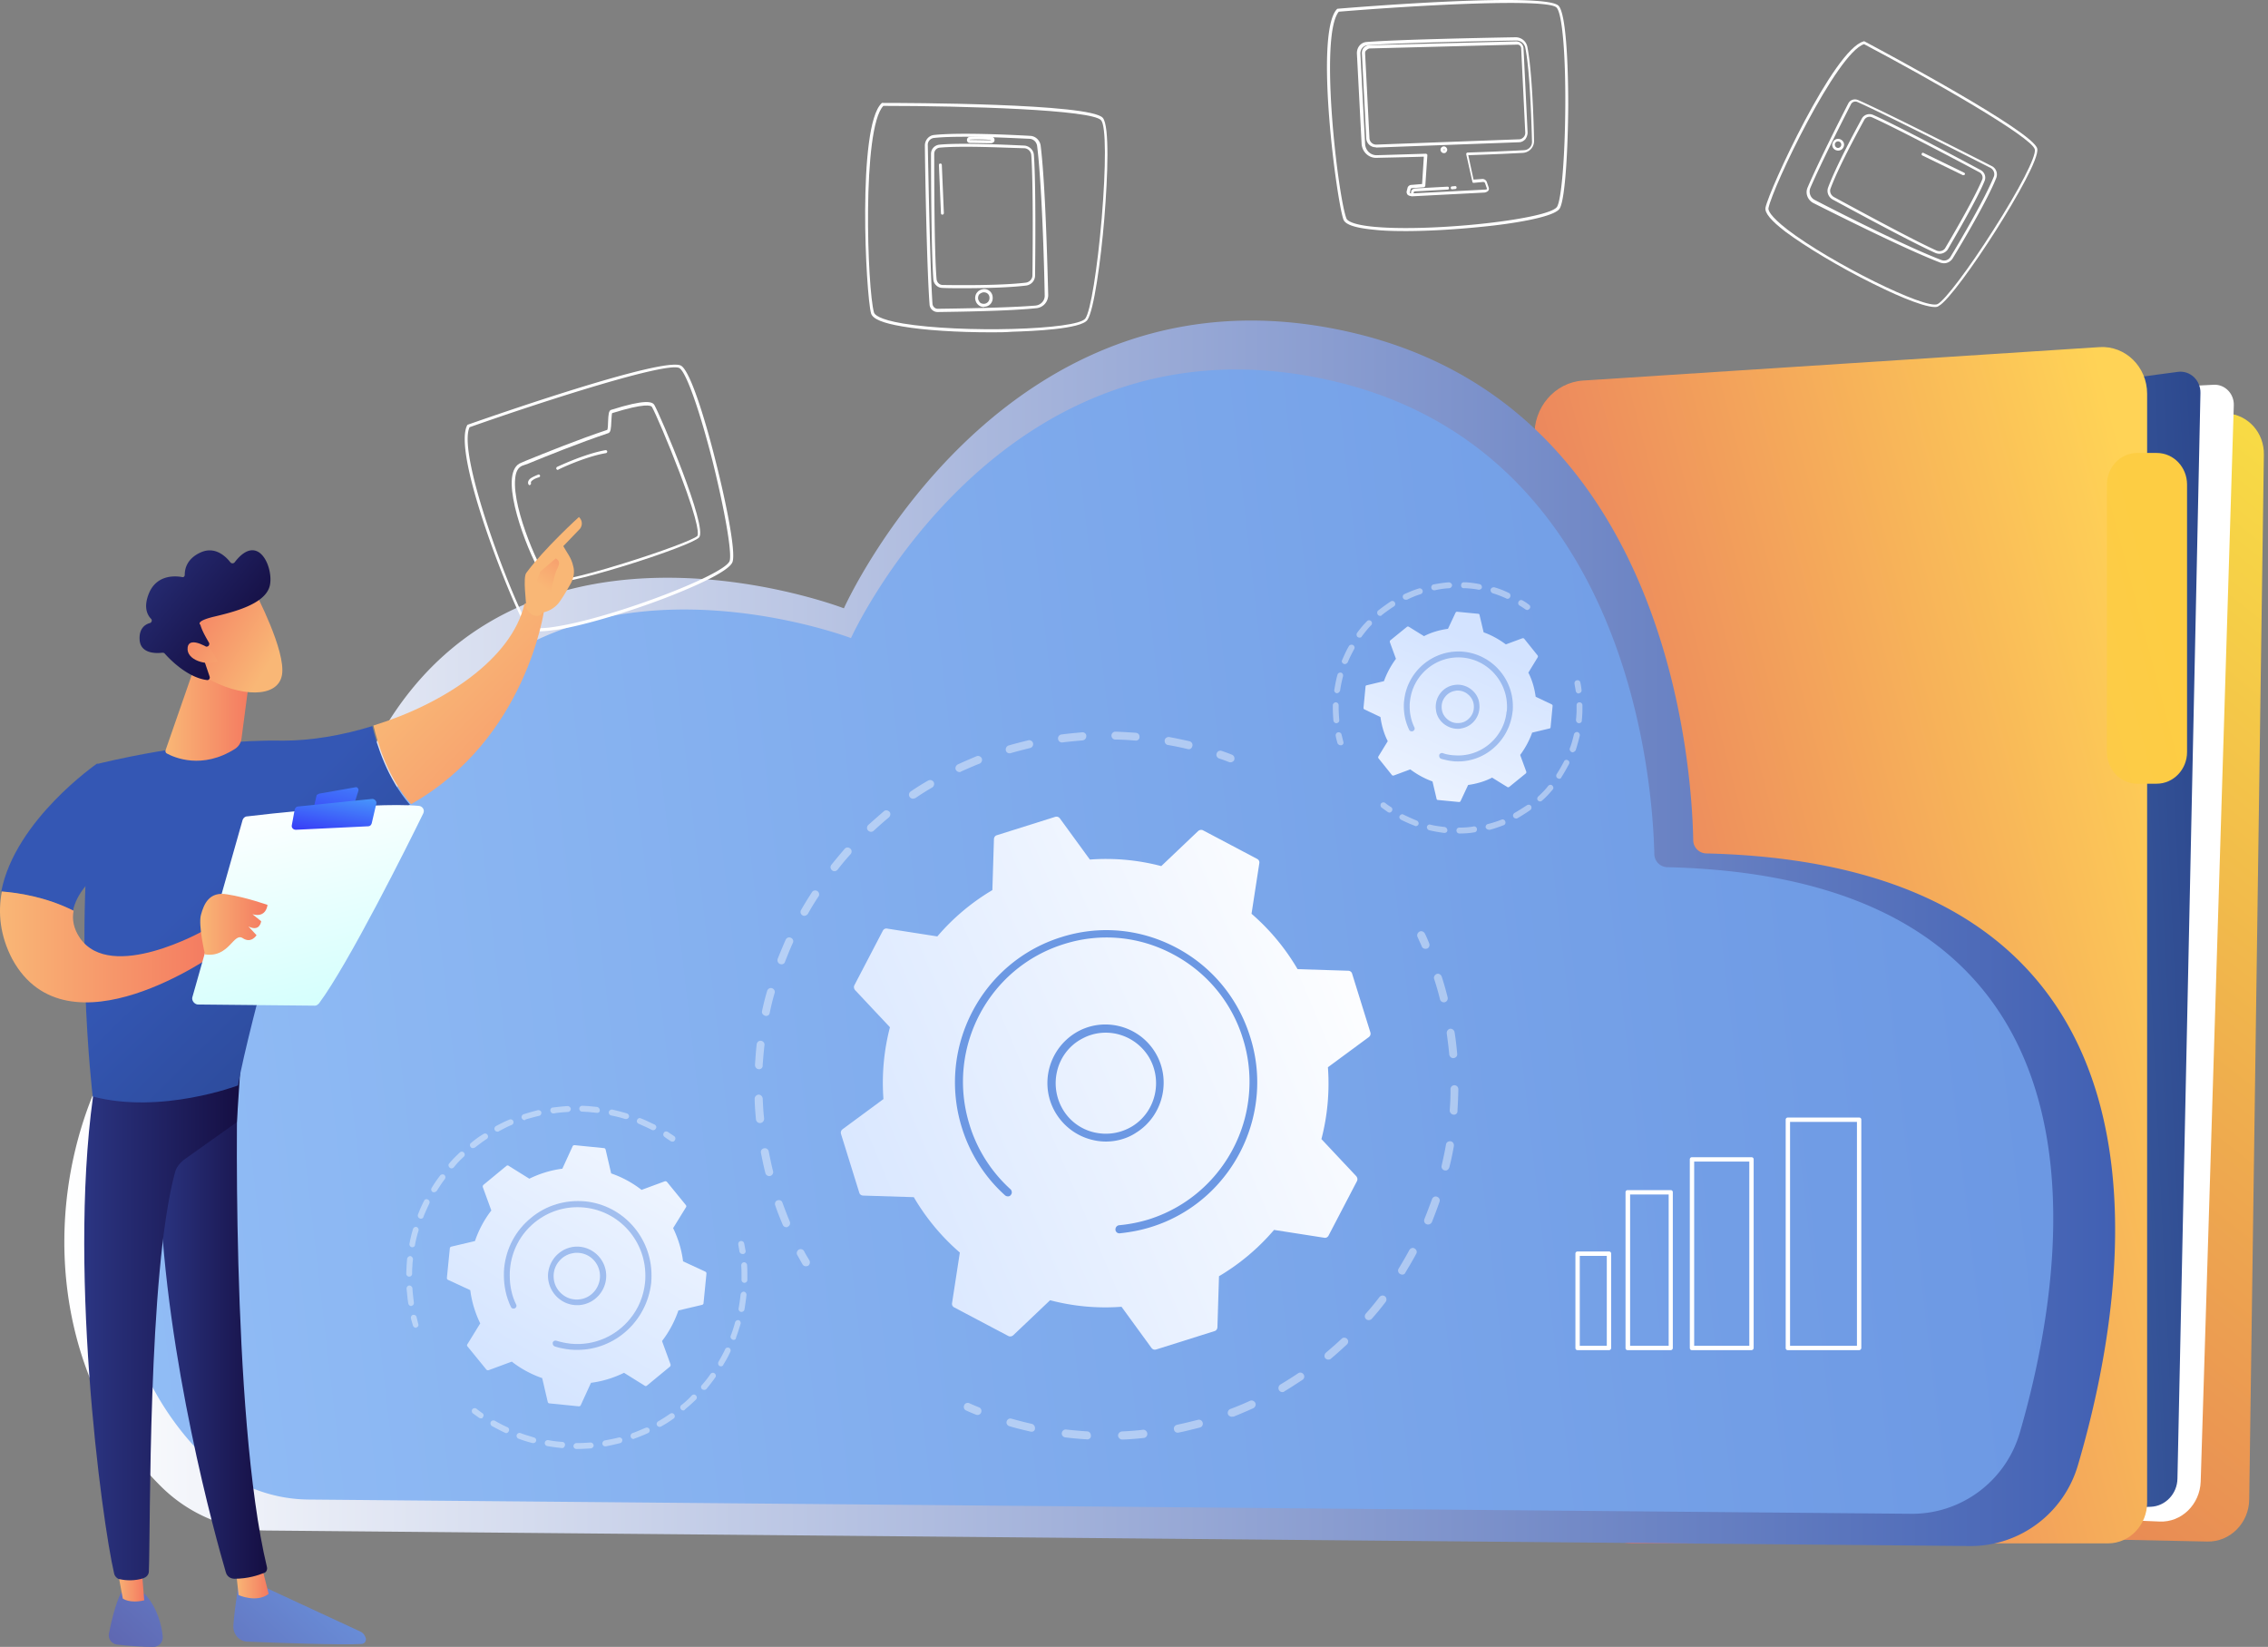
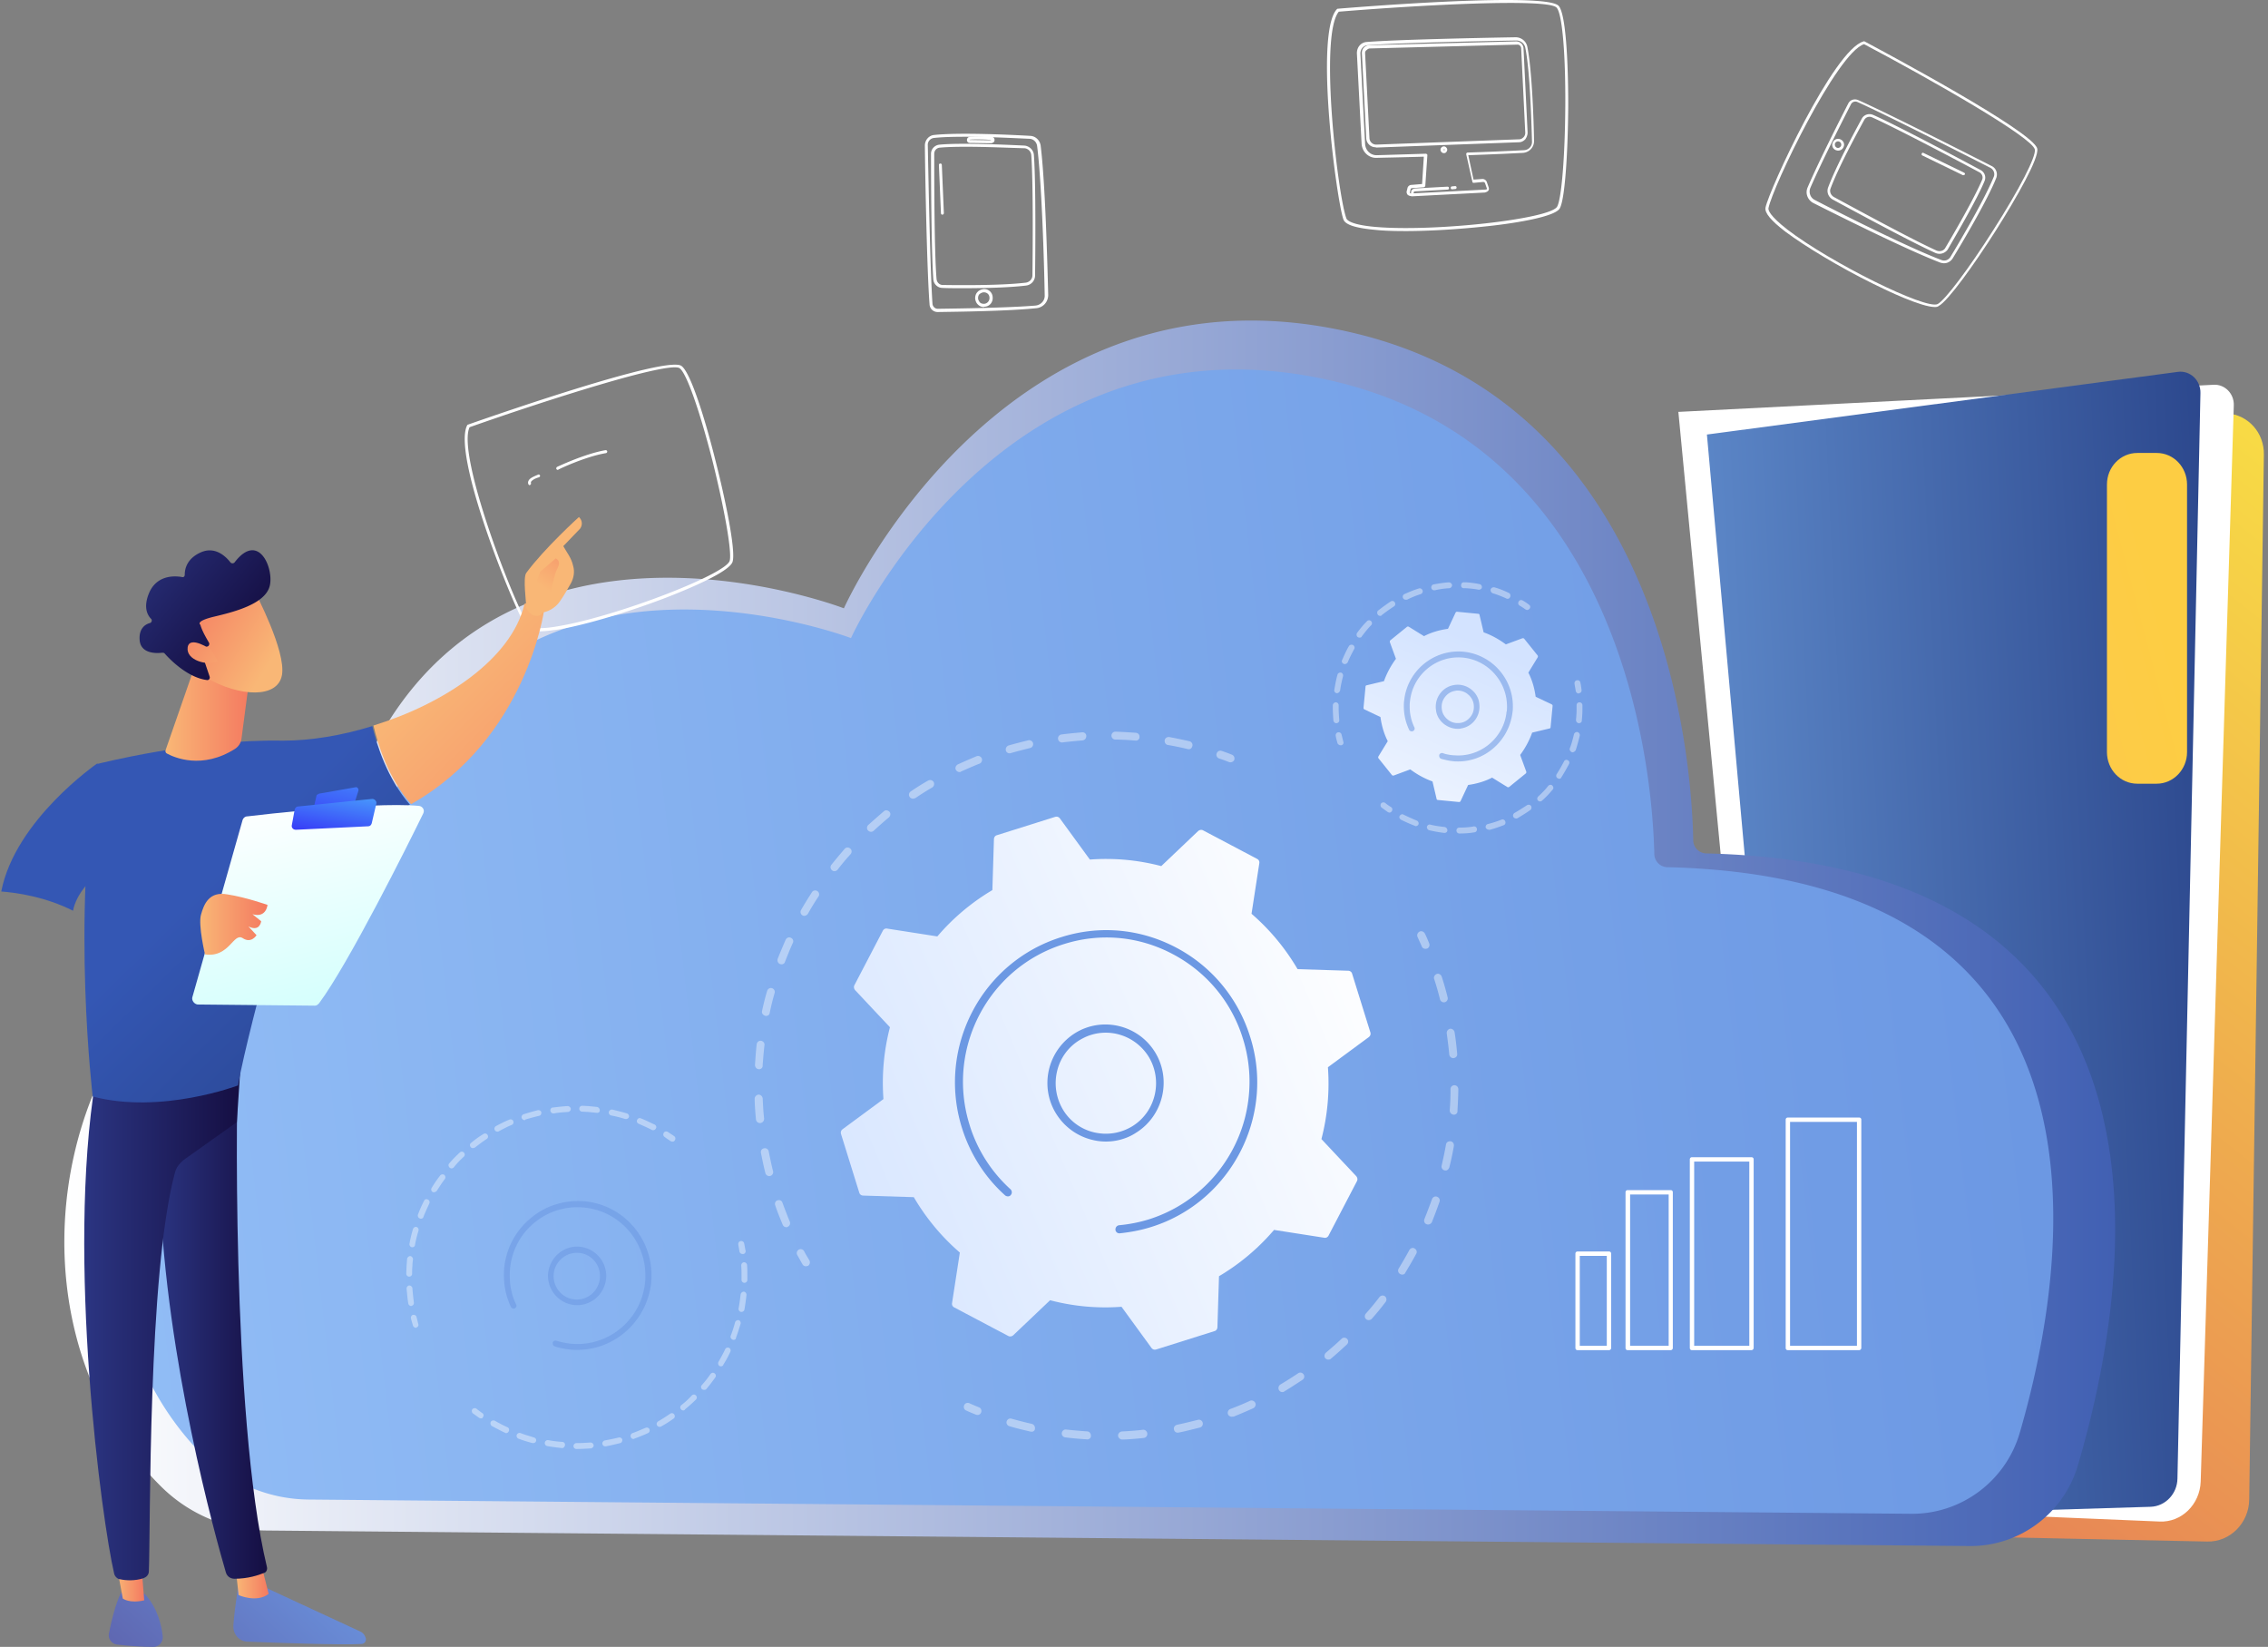
<svg xmlns="http://www.w3.org/2000/svg" width="551" height="400" fill="none">
  <rect width="100%" height="100%" fill="#808080" stroke="none" />
  <path fill="url(#a)" d="m530.843 99.783 10.252.64c5.096.319 9.025 4.732 8.902 10.041l-3.56 253.716c-.062 5.756-4.666 10.361-10.192 10.233l-70.479-1.471 65.077-273.159Z" />
  <path fill="url(#b)" d="m407.75 100.039 130.091-6.588c2.702-.127 4.912 2.175 4.851 4.925l-8.043 261.455c-.184 5.564-4.666 9.977-10.007 9.721l-91.476-3.837-25.416-265.676Z" />
  <path fill="url(#c)" d="m414.687 105.539 114.437-15.222c2.947-.383 5.525 2.047 5.464 5.117l-5.587 263.693c-.061 3.71-2.947 6.716-6.508 6.844l-84.17 2.558-23.636-262.99Z" />
-   <path fill="url(#d)" d="m384.604 92.428 125.488-8.122c6.262-.384 11.542 4.797 11.542 11.32v269.322c0 5.436-4.236 9.913-9.516 9.913H396.453c-5.464 0-9.945-4.477-10.252-10.105l-13.384-258.577c-.368-7.163 4.911-13.303 11.787-13.75Z" />
  <path fill="url(#e)" d="M523.967 190.346h-4.727c-4.114 0-7.367-3.454-7.367-7.675v-64.98c0-4.285 3.315-7.675 7.367-7.675h4.727c4.113 0 7.367 3.454 7.367 7.675v64.98c0 4.221-3.315 7.675-7.367 7.675Z" />
  <path fill="url(#f)" d="M414.495 207.281a3.238 3.238 0 0 1-3.132-3.15c-.307-17.6-5.771-104.923-82.266-123.203-85.091-20.317-124.076 66.82-124.076 66.82s-105.35-40.635-125.549 68.24C13.414 231.921-3.777 318.688 39.2 361.114c6.814 6.731 15.962 10.56 25.54 10.622l413.727 3.767c12.156.123 22.9-7.905 26.338-19.577 12.954-43.908 29.898-145.805-90.309-148.645Z" />
  <path fill="url(#g)" d="M405.04 210.623a3.236 3.236 0 0 1-3.131-3.149c-.369-16.859-5.771-97.883-77.785-114.865-80.487-18.96-117.384 62.373-117.384 62.373s-99.518-37.98-118.673 63.731C26.244 233.411 9.73 313.076 48.9 353.094a36.9 36.9 0 0 0 25.969 11.116l389.416 3.458c12.156.124 22.961-7.905 26.399-19.638 12.156-41.747 26.583-134.751-85.643-137.407Z" />
  <g fill="#fff" opacity=".64">
    <path d="M195.997 307.529a.938.938 0 0 1-1.038-.47c-.449-.75-.835-1.515-1.283-2.265a.96.96 0 0 1 .406-1.293.95.95 0 0 1 1.286.408c.386.765.819 1.452 1.267 2.201.247.469.122 1.03-.328 1.341l-.31.078ZM191.285 298.036a.961.961 0 0 1-1.131-.579c-.648-1.562-1.296-3.123-1.82-4.715-.185-.484.064-1.076.56-1.2.481-.186 1.07.065 1.193.564.571 1.514 1.157 3.091 1.79 4.59.185.483-.002 1.06-.483 1.246-.047.078-.109.094-.109.094Zm-4.178-12.409a.983.983 0 0 1-1.162-.704l-.108-.437c-.369-1.498-.676-3.012-.968-4.463a.916.916 0 0 1 .778-1.122c.496-.123 1.054.268 1.115.782.291 1.452.599 2.965.953 4.401l.107.437c.108.437-.219.982-.715 1.106Zm-2.255-12.889-.124.031c-.512.062-1.007-.345-1.068-.86-.152-1.684-.304-3.369-.316-5.023.001-.53.42-.966.932-1.028.527.001.961.423 1.022.938.074 1.638.148 3.276.347 4.883-.001.531-.296.936-.793 1.059Zm-.254-13.056c-.062.016-.186.047-.264 0-.527-.001-.914-.501-.913-1.032.112-1.684.224-3.368.413-5.006.063-.546.56-.935 1.041-.856.542.064.929.564.851 1.047-.189 1.637-.317 3.259-.444 4.881.061.515-.25.858-.684.966Zm1.746-12.959c-.124.031-.248.062-.465-.016-.496-.142-.883-.641-.742-1.14a59.252 59.252 0 0 1 1.234-4.88c.141-.499.653-.826 1.149-.684.496.141.821.656.68 1.155a57.317 57.317 0 0 0-1.188 4.802c-.031.406-.295.67-.668.763Zm3.761-12.533a1.03 1.03 0 0 1-.604-.048c-.512-.204-.712-.751-.572-1.249a166.684 166.684 0 0 1 1.948-4.661c.218-.451.807-.731 1.272-.449a.891.891 0 0 1 .447 1.28c-.685 1.496-1.293 3.039-1.9 4.582-.063.28-.342.483-.591.545Zm5.528-11.782a.816.816 0 0 1-.682-.095.935.935 0 0 1-.323-1.311c.824-1.465 1.726-2.882 2.629-4.3.28-.467.916-.56 1.318-.263.465.282.557.922.261 1.327a60.107 60.107 0 0 0-2.582 4.222c-.155.171-.373.358-.621.42Zm7.34-10.842a.91.91 0 0 1-.837-.189c-.418-.36-.495-.937-.137-1.357a158.762 158.762 0 0 1 3.202-3.847c.357-.42.946-.435 1.364-.075.418.359.433.952.075 1.372a57.339 57.339 0 0 0-3.155 3.769c-.155.171-.326.28-.512.327Zm8.842-9.56c-.311.077-.667-.033-.93-.299-.356-.375-.308-.983.064-1.341a300.376 300.376 0 0 1 3.79-3.331c.373-.358.993-.247 1.349.128s.246.999-.126 1.357a92.22 92.22 0 0 0-3.682 3.237.859.859 0 0 1-.465.249Zm77.2-20.05a1.167 1.167 0 0 1-.465-.017 68.707 68.707 0 0 0-4.79-.992c-.543-.063-.867-.579-.804-1.124.063-.546.575-.873 1.118-.809 1.658.315 3.255.645 4.929 1.023.496.141.821.657.68 1.156-.094.421-.358.685-.668.763Zm-66.997 12.005a.96.96 0 0 1-1.023-.408c-.309-.452-.184-1.014.267-1.325a58.375 58.375 0 0 1 4.222-2.643 1.009 1.009 0 0 1 1.333.33 1.022 1.022 0 0 1-.328 1.341 65.898 65.898 0 0 0-4.161 2.628c-.077-.047-.186.046-.31.077Zm54.161-14.105c-.124.031-.186.047-.325.015-1.613-.128-3.287-.24-4.869-.243a.956.956 0 0 1-.96-.954.956.956 0 0 1 .948-.965c1.659.05 3.334.163 5.008.275.543.063.914.501.851 1.047.03.39-.28.732-.653.825Zm-42.844 7.638c-.435.108-.884-.111-1.116-.517-.247-.468.002-1.061.468-1.309 1.537-.715 3.089-1.367 4.578-2.003.482-.187 1.07.064 1.255.548.186.484-.064 1.076-.545 1.262-1.505.575-3.042 1.289-4.531 1.926.015.062-.047.078-.109.093Zm29.85-7.71-.186.047c-1.613.137-3.288.29-4.886.489-.512.062-.992-.283-1.068-.86a.96.96 0 0 1 .855-1.074c1.659-.216 3.334-.368 5.009-.521.512-.061 1.008.345 1.007.875-.001.531-.297.936-.731 1.044Zm-17.669 3.148c-.496.124-1.023-.143-1.146-.642a1.041 1.041 0 0 1 .623-1.215c1.598-.465 3.211-.868 4.825-1.27.496-.124 1.038.205 1.162.704a.99.99 0 0 1-.701 1.169c-1.613.402-3.164.789-4.763 1.254ZM299.15 185.126a1.018 1.018 0 0 1-.605-.048 39.62 39.62 0 0 0-2.386-.862c-.511-.204-.774-.735-.571-1.249.202-.515.73-.779 1.241-.575.791.267 1.658.58 2.464.909.511.204.712.751.571 1.249-.124.297-.404.499-.714.576Z" opacity=".64" />
  </g>
  <g fill="#fff" opacity=".64">
    <path d="M346.545 230.422c-.434.109-.945-.095-1.115-.517-.324-.78-.71-1.545-1.035-2.326-.247-.468.002-1.06.468-1.309.466-.249 1.055.002 1.302.47.386.766.71 1.546 1.05 2.389.185.484-.002 1.061-.483 1.247l-.187.046ZM289.504 347.221c-1.055.263-2.11.526-3.18.727a.91.91 0 0 1-1.115-.782c-.123-.499.219-.982.777-1.121 1.691-.356 3.367-.774 5.042-1.192a.942.942 0 0 1 1.162.704c.123.5-.142 1.03-.7 1.169l-1.986.495Zm9.961-3.147c-.434.108-.961-.158-1.131-.579-.185-.484.064-1.076.546-1.263a70.152 70.152 0 0 0 4.779-1.987c.466-.249 1.055.002 1.302.471.247.468-.002 1.06-.468 1.309-1.598.73-3.212 1.398-4.826 2.065-.078-.047-.14-.031-.202-.016Zm-21.455 5.153-.125.031c-1.737.168-3.536.352-5.242.379-.527-.001-.96-.423-1.021-.937.001-.531.42-.967.932-1.028 1.691-.09 3.443-.196 5.103-.411.511-.062 1.007.345 1.068.86.076.577-.281.997-.715 1.106Zm33.748-11.134a.94.94 0 0 1-1.038-.47 1.023 1.023 0 0 1 .328-1.341 107.54 107.54 0 0 0 4.332-2.737c.45-.311 1.008-.185 1.318.268.309.453.184 1.014-.267 1.325-1.475.964-2.95 1.929-4.44 2.83-.047.078-.109.094-.233.125Zm-47.426 11.497c-.062.016-.186.046-.264 0a76.39 76.39 0 0 1-5.256-.479c-.542-.063-.929-.563-.851-1.046.064-.546.561-.935 1.041-.856 1.69.175 3.442.334 5.116.446.528.001.914.501.913 1.032.046.452-.265.795-.699.903Zm58.653-19.4a1.017 1.017 0 0 1-.992-.282c-.356-.375-.246-.999.126-1.357 1.305-1.121 2.61-2.241 3.837-3.409.373-.358.978-.31 1.334.065.356.375.308.984-.065 1.342-1.289 1.183-2.579 2.366-3.945 3.502-.047.078-.171.109-.295.139Zm-72.156 17.533a1.185 1.185 0 0 1-.465-.016c-1.674-.378-3.426-.802-5.13-1.305-.496-.141-.821-.657-.68-1.156.14-.498.652-.825 1.148-.684 1.628.456 3.317.896 4.991 1.274.496.141.821.656.742 1.14.03.39-.296.67-.606.747Zm81.912-27.122a.91.91 0 0 1-.837-.189c-.418-.36-.432-.952-.075-1.373a63.534 63.534 0 0 0 3.296-4.002c.357-.421.931-.497 1.334-.2.402.297.494.937.199 1.342a66.138 66.138 0 0 1-3.342 4.08c-.202.249-.388.295-.575.342Zm8.147-11.044c-.248.062-.527-.001-.759-.141a.936.936 0 0 1-.324-1.311c.887-1.48 1.774-2.961 2.583-4.488.28-.467.823-.669 1.288-.387.465.282.665.828.385 1.295-.809 1.527-1.742 3.085-2.629 4.566-.125.296-.296.405-.544.466Zm6.288-12.17a1.014 1.014 0 0 1-.604-.048c-.512-.203-.712-.75-.51-1.264a166.41 166.41 0 0 0 1.839-4.832c.203-.514.731-.778 1.242-.575.511.204.774.735.571 1.249a106.196 106.196 0 0 1-1.87 4.973 1.18 1.18 0 0 1-.668.497Zm4.212-13.11a1.186 1.186 0 0 1-.465-.016c-.496-.142-.82-.657-.68-1.156.375-1.684.751-3.368 1.049-5.098.063-.546.575-.873 1.118-.809.542.063.867.579.804 1.124a65.568 65.568 0 0 1-1.095 5.177c-.156.436-.42.701-.731.778Zm2.058-13.566a.578.578 0 0 1-.326.015 1.017 1.017 0 0 1-.913-1.032c.112-1.684.208-3.431.181-5.147a.955.955 0 0 1 .947-.965.956.956 0 0 1 .96.953c-.019 1.794-.115 3.541-.212 5.288.046.452-.265.795-.637.888Zm-.16-13.743-.124.031c-.512.062-1.007-.345-1.068-.86-.152-1.685-.382-3.416-.611-5.148a1.04 1.04 0 0 1 .778-1.122c.512-.061.992.283 1.115.782.291 1.717.474 3.526.641 5.274.061.515-.235.92-.731 1.043Zm-2.284-13.543a.984.984 0 0 1-1.162-.705 68.216 68.216 0 0 0-1.417-4.947c-.185-.484.141-1.029.622-1.216.481-.186 1.024.143 1.209.627a73.171 73.171 0 0 1 1.448 5.072c.123.499-.204 1.045-.7 1.169ZM237.703 343.642c-.186.046-.388.03-.605-.048-.805-.329-1.611-.658-2.355-1.003-.511-.204-.712-.75-.509-1.264.203-.515.746-.716 1.257-.513.744.345 1.549.674 2.355 1.003.511.204.712.75.509 1.265a.91.91 0 0 1-.652.56Z" opacity=".64" />
  </g>
  <path fill="url(#h)" d="M244.962 324.486c.36.195.822.137 1.184-.158l8.969-8.525a52.666 52.666 0 0 0 17.349 1.587l7.297 10.016c.293.364.688.474 1.125.357l14.164-4.459c.437-.117.69-.505.716-.936l.382-12.396a53.284 53.284 0 0 0 13.375-11.25l12.202 1.904c.453.085.84-.15 1.034-.513l6.906-13.234c.194-.362.137-.827-.156-1.191l-8.475-9.022a53.606 53.606 0 0 0 1.577-17.452l9.957-7.34c.362-.295.472-.691.355-1.131l-4.432-14.248c-.117-.439-.503-.694-.931-.72l-12.323-.384a53.45 53.45 0 0 0-11.184-13.454l1.892-12.274c.085-.456-.149-.845-.51-1.04l-13.155-6.947c-.361-.196-.823-.138-1.184.157l-8.97 8.525a52.693 52.693 0 0 0-17.349-1.587l-7.297-10.015c-.293-.364-.687-.475-1.124-.358l-14.165 4.459c-.437.117-.69.505-.716.936l-.382 12.396a53.3 53.3 0 0 0-13.374 11.25l-12.203-1.903c-.453-.086-.839.15-1.033.512l-6.907 13.234c-.194.363-.136.827.157 1.191l8.474 9.022a53.606 53.606 0 0 0-1.577 17.452l-9.957 7.34c-.362.295-.472.692-.355 1.131l4.433 14.248c.116.44.502.694.93.72l12.323.384a53.433 53.433 0 0 0 11.185 13.454l-1.893 12.274c-.085.456.149.845.51 1.04l13.156 6.948Z" />
  <path fill="#6C98E3" d="M274.114 276.141a13.7 13.7 0 0 1-8.808.697c-3.642-.887-6.768-3.183-8.75-6.388-1.982-3.206-2.577-7.075-1.696-10.738a14.335 14.335 0 0 1 6.351-8.801c6.608-4.089 15.36-1.965 19.424 4.682 4.065 6.647 1.953 15.45-4.655 19.539-.597.395-1.219.732-1.866 1.009Zm-10.235-24.346c-.53.227-1.093.538-1.597.824a12.023 12.023 0 0 0-5.475 7.588 12.528 12.528 0 0 0 1.439 9.309 11.954 11.954 0 0 0 7.543 5.507c3.163.742 6.43.252 9.255-1.447 5.742-3.508 7.523-11.121 4.035-16.897-3.261-5.244-9.73-7.227-15.2-4.884Z" />
  <path fill="#6C98E3" d="M283.175 296.726a36.07 36.07 0 0 1-3.487 1.283c-2.512.797-5.091 1.272-7.686 1.544a.959.959 0 0 1-.938-.576.573.573 0 0 1-.067-.321 1.019 1.019 0 0 1 .867-1.071 35.366 35.366 0 0 0 7.249-1.426c11.829-3.739 20.314-13.244 23.287-24.444 1.567-5.983 1.616-12.435-.233-18.773-.075-.177-.092-.38-.192-.617a33.766 33.766 0 0 0-1.226-3.389c-3.131-7.397-8.666-13.414-15.827-17.198-8.242-4.368-17.643-5.235-26.523-2.41-18.34 5.758-28.587 25.385-22.862 43.833a32.58 32.58 0 0 0 1.201 3.33 34.975 34.975 0 0 0 8.786 12.384c.109.094.159.212.209.33.15.355.099.727-.179 1.055-.311.414-.941.404-1.352.09-4.021-3.59-7.159-8.048-9.263-13.018a36.316 36.316 0 0 1-1.276-3.508c-6.007-19.446 4.821-40.16 24.152-46.203 9.376-2.968 19.289-2.04 27.976 2.557 7.521 3.979 13.349 10.36 16.655 18.171a37.469 37.469 0 0 1 1.301 3.567c5.717 18.102-3.513 37.503-20.572 44.81Z" />
  <g fill="#fff" opacity=".64">
    <path d="M101.046 322.5c-.284 0-.568-.214-.71-.5-.142-.571-.355-1.143-.497-1.786-.071-.357.142-.785.497-.857.355-.071.781.143.852.5l.426 1.714a.635.635 0 0 1-.497.858c.071.071 0 .071-.071.071ZM99.91 317.214c-.355 0-.64-.285-.71-.571-.213-1.214-.284-2.429-.426-3.643 0-.428.284-.714.639-.786.355 0 .71.286.781.643.071 1.143.213 2.357.355 3.5.071.357-.213.786-.568.786 0 .071-.071.071-.071.071Zm-.497-7.142a.714.714 0 0 1-.71-.715c0-.643.07-1.285.07-1.928.072-.572.072-1.143.143-1.715a.832.832 0 0 1 .78-.642c.356.071.64.428.64.785-.071.572-.142 1.072-.142 1.643-.071.643-.071 1.286-.071 1.857a.715.715 0 0 1-.71.715Zm.781-7.143h-.142a.741.741 0 0 1-.568-.857 32.47 32.47 0 0 1 .852-3.572c.142-.357.497-.571.852-.5.355.143.568.5.497.857a30.22 30.22 0 0 0-.852 3.429.638.638 0 0 1-.639.643Zm2.059-6.929c-.071 0-.142 0-.284-.071-.355-.143-.568-.572-.426-.929a28.316 28.316 0 0 1 1.491-3.357c.142-.357.568-.5.923-.286.355.143.497.572.355.929-.497 1.071-.994 2.143-1.42 3.214-.071.357-.355.5-.639.5Zm3.196-6.428c-.143 0-.285 0-.356-.072-.355-.214-.426-.643-.213-1a31.987 31.987 0 0 1 2.06-3c.213-.286.71-.357.994-.143.284.215.355.715.142 1-.71.929-1.349 1.929-1.988 2.929-.213.143-.426.286-.639.286Zm4.26-5.786a.769.769 0 0 1-.497-.214c-.284-.286-.355-.715-.071-1 .781-.929 1.633-1.786 2.556-2.643a.683.683 0 0 1 .994 0 .693.693 0 0 1 0 1c-.852.785-1.704 1.643-2.414 2.571-.213.214-.426.286-.568.286Zm5.184-4.929c-.213 0-.426-.071-.568-.285-.213-.286-.213-.786.142-1 .923-.786 1.917-1.5 2.982-2.143.355-.215.781-.143.994.214.213.357.142.786-.213 1-.994.643-1.917 1.357-2.84 2.071-.213.072-.355.143-.497.143Zm5.965-4a.746.746 0 0 1-.64-.357c-.213-.357-.071-.786.284-1 1.066-.571 2.202-1.143 3.267-1.571.355-.143.781 0 .923.357.142.357 0 .786-.355.928-1.065.429-2.13 1-3.195 1.572-.071.071-.142.071-.284.071Zm37.847-.357c-.142 0-.213 0-.355-.071-1.065-.572-2.13-1-3.195-1.5-.355-.143-.568-.572-.355-.929.142-.357.568-.571.923-.357 1.136.429 2.201 1 3.338 1.5.355.214.497.643.284.929-.142.285-.356.428-.64.428Zm-31.244-2.428c-.284 0-.568-.215-.71-.5-.142-.358.071-.786.426-.929a64.054 64.054 0 0 1 3.48-1c.355-.071.781.143.852.5.071.357-.142.786-.497.857-1.136.286-2.272.572-3.409.929 0 .071-.071.143-.142.143Zm24.641-.286h-.213a29.774 29.774 0 0 0-3.409-.857.741.741 0 0 1-.568-.857c.071-.358.497-.643.852-.572 1.207.286 2.343.572 3.551.929.355.143.568.5.497.857-.142.357-.426.5-.71.5Zm-17.682-1.357c-.355 0-.639-.286-.71-.643-.071-.357.213-.786.568-.786 1.207-.143 2.415-.286 3.622-.357.355 0 .71.286.781.643a.777.777 0 0 1-.639.786c-1.136.071-2.344.142-3.48.357h-.142Zm10.652-.143h-.071l-2.131-.214c-.497 0-.923-.072-1.42-.072a.714.714 0 0 1 0-1.428c.497 0 .994.071 1.42.071.71.071 1.492.143 2.202.214a.837.837 0 0 1 .639.786c.071.429-.284.643-.639.643ZM163.321 277.286c-.142 0-.284-.072-.426-.143-.497-.357-.994-.643-1.42-1-.355-.214-.426-.643-.213-1s.639-.429.994-.214c.497.357.994.643 1.491 1 .355.214.426.643.213 1-.142.285-.355.357-.639.357Z" opacity=".64" />
  </g>
  <g fill="#fff" opacity=".64">
    <path d="M180.364 304.571c-.355 0-.64-.285-.711-.571-.071-.571-.213-1.143-.284-1.714-.071-.357.142-.786.568-.857.356-.072.782.142.853.571.142.571.213 1.214.355 1.786.071.357-.213.785-.568.785h-.213ZM140.172 351.929h-.142a.714.714 0 0 1-.71-.715c0-.357.355-.714.71-.714h.142c1.065 0 2.201-.071 3.266-.143.427 0 .711.286.782.643.071.357-.284.714-.639.786-1.137.071-2.273.143-3.409.143Zm-3.621-.215c-.071 0-.071 0 0 0-1.279-.142-2.486-.285-3.622-.5a.74.74 0 0 1-.568-.857.736.736 0 0 1 .852-.571c1.136.214 2.272.357 3.409.428.355 0 .71.358.639.786-.071.429-.355.714-.71.714Zm10.509-.428c-.355 0-.639-.214-.71-.572-.071-.357.213-.785.568-.857 1.136-.214 2.272-.428 3.408-.714.355-.071.781.143.853.5.071.357-.143.786-.498.857a60.391 60.391 0 0 1-3.479.786h-.142Zm-17.468-.786h-.213a31.44 31.44 0 0 1-3.409-1.071c-.355-.143-.568-.572-.426-.929.142-.357.568-.571.923-.428 1.065.428 2.202.714 3.267 1.071.355.071.639.5.497.857a.682.682 0 0 1-.639.5Zm24.285-1a.682.682 0 0 1-.639-.5c-.142-.357.071-.786.426-.928 1.065-.358 2.13-.858 3.195-1.286.355-.143.781 0 .923.357.142.357 0 .786-.355.929-1.065.5-2.201.928-3.337 1.357-.071.071-.142.071-.213.071Zm-30.889-1.428c-.071 0-.213 0-.284-.072-1.065-.5-2.13-1.071-3.196-1.643-.355-.214-.426-.643-.284-1 .213-.357.639-.428.994-.285.995.571 2.06 1.142 3.054 1.571.355.143.497.571.355.929-.142.357-.426.5-.639.5Zm37.28-1.5a.845.845 0 0 1-.639-.358c-.213-.357-.071-.785.284-1a40.207 40.207 0 0 0 2.911-1.857c.355-.214.781-.143.994.215.213.357.142.785-.213 1a27.394 27.394 0 0 1-3.053 1.928c-.071 0-.213.072-.284.072Zm5.751-4c-.213 0-.426-.072-.568-.286-.284-.286-.213-.786.071-1 .923-.714 1.776-1.5 2.557-2.357a.683.683 0 0 1 .994 0 .693.693 0 0 1 0 1c-.852.857-1.775 1.643-2.699 2.428 0 .143-.213.215-.355.215Zm5.042-5c-.142 0-.355-.072-.497-.143-.284-.286-.355-.715-.071-1a25.446 25.446 0 0 0 2.13-2.715c.213-.285.639-.428.994-.142.284.214.426.642.142 1-.71 1-1.42 1.928-2.201 2.857-.071.071-.284.143-.497.143Zm4.119-5.715c-.142 0-.213 0-.355-.071-.355-.214-.426-.643-.284-1 .568-1 1.136-2 1.633-3.072.142-.357.568-.5.923-.357.355.143.497.572.355.929a26.882 26.882 0 0 1-1.704 3.143c-.071.285-.355.428-.568.428Zm3.053-6.428c-.071 0-.142 0-.284-.072-.355-.143-.568-.571-.426-.928a29.534 29.534 0 0 0 1.065-3.286c.142-.357.497-.571.852-.5.355.071.568.5.497.857-.355 1.143-.71 2.286-1.136 3.429 0 .357-.284.5-.568.5Zm1.917-6.786h-.142a.74.74 0 0 1-.568-.857c.213-1.143.355-2.286.497-3.429a.833.833 0 0 1 .781-.643.777.777 0 0 1 .639.786 61.784 61.784 0 0 1-.497 3.572c-.071.357-.426.571-.71.571Zm.71-7.071a.714.714 0 0 1-.71-.715v-.714c0-.929 0-1.857-.071-2.786 0-.428.284-.714.639-.785.426 0 .71.285.781.642.071.929.071 1.929.071 2.929v.714a.714.714 0 0 1-.71.715ZM116.81 344.5c-.142 0-.284-.072-.426-.143l-1.491-1.071c-.284-.215-.355-.715-.142-1 .213-.286.71-.358.994-.143.426.357.923.714 1.42 1.071.355.214.426.643.142 1 0 .214-.284.286-.497.286Z" opacity=".64" />
  </g>
-   <path fill="url(#i)" d="M118.159 332.643c.142.143.355.214.568.143l5.61-2.072a25.478 25.478 0 0 0 7.385 4l1.349 5.786c.071.214.213.357.426.357l7.101.714c.213 0 .426-.071.497-.285l2.485-5.429c2.841-.357 5.539-1.214 8.024-2.428l5.042 3.142c.142.143.426.072.568-.071l5.539-4.571a.559.559 0 0 0 .142-.572l-2.059-5.643a25.765 25.765 0 0 0 3.976-7.428l5.752-1.357c.213-.072.355-.215.355-.429l.71-7.143c0-.214-.071-.428-.284-.5l-5.397-2.5c-.355-2.857-1.207-5.571-2.414-8.071l3.124-5.072c.142-.143.071-.428-.071-.571l-4.544-5.572a.55.55 0 0 0-.568-.142l-5.61 2.071a25.539 25.539 0 0 0-7.385-4l-1.349-5.786c-.071-.214-.213-.357-.426-.357l-7.101-.714c-.213 0-.426.071-.497.286l-2.486 5.428c-2.84.357-5.538 1.214-8.024 2.429l-5.041-3.143c-.142-.143-.426-.072-.568.071l-5.539 4.572c-.142.143-.213.357-.142.571l2.059 5.643a25.758 25.758 0 0 0-3.976 7.429l-5.752 1.357c-.213.071-.355.214-.355.428l-.71 7.143c0 .214.071.429.284.5l5.396 2.5c.356 2.857 1.208 5.572 2.415 8.072l-3.125 5.071c-.142.143-.071.429.071.571l4.545 5.572Z" />
  <path fill="#6C98E3" d="M140.172 317c-1.491 0-2.982-.5-4.19-1.429a7.207 7.207 0 0 1-2.769-4.643c-.284-1.857.213-3.714 1.349-5.285 1.136-1.5 2.77-2.5 4.616-2.786 3.834-.571 7.456 2.143 8.024 6 .568 3.857-2.13 7.5-5.965 8.071-.426.072-.71.072-1.065.072Zm0-12.714c-.284 0-.568 0-.852.071-1.491.214-2.769 1-3.693 2.214-.923 1.215-1.278 2.715-1.065 4.215.213 1.5.994 2.785 2.202 3.714 1.207.928 2.698 1.286 4.189 1.071 3.054-.428 5.184-3.357 4.758-6.428-.426-2.857-2.77-4.857-5.539-4.857Z" opacity=".56" />
  <path fill="#6C98E3" d="M140.314 327.857c-.568 0-1.207 0-1.846-.071-1.208-.143-2.415-.358-3.551-.715-.071 0-.142 0-.142-.071-.284-.072-.497-.357-.497-.714v-.215c.142-.357.497-.571.923-.428 1.136.357 2.272.571 3.409.714 5.751.571 11.077-1.857 14.485-6.071 1.989-2.429 3.267-5.429 3.622-8.786.071-.572.071-1.143.071-1.714 0-8.429-6.32-15.643-14.841-16.5-4.403-.429-8.663.857-12.072 3.642-3.408 2.786-5.538 6.786-5.964 11.215-.071.571-.071 1.143-.071 1.714 0 2.429.497 4.857 1.562 7 .071.071.071.214.071.286 0 .285-.142.5-.426.643-.355.142-.781 0-.923-.358-1.136-2.357-1.705-5-1.705-7.642 0-.643 0-1.215.071-1.858.498-4.785 2.77-9.071 6.533-12.142 3.693-3.072 8.379-4.429 13.137-4 9.231.928 16.119 8.785 16.119 17.928 0 .572 0 1.214-.071 1.857-1.065 9.357-8.876 16.286-17.894 16.286Z" opacity=".56" />
  <g fill="#fff" opacity=".64">
    <path d="M325.648 181.011c-.284 0-.568-.215-.71-.5-.142-.572-.355-1.215-.426-1.786-.071-.357.142-.786.568-.857.355-.072.781.143.852.571l.426 1.714a.635.635 0 0 1-.497.858h-.213ZM324.654 175.654c-.355 0-.639-.286-.71-.643-.071-1-.142-2.072-.142-3.072v-.643c0-.357.355-.714.71-.714.426 0 .71.357.71.714v.643c0 1 .071 2 .142 2.929.071.357-.213.714-.639.786h-.071Zm.142-7.286h-.071c-.355-.072-.639-.429-.568-.786.213-1.214.426-2.5.781-3.714.071-.357.497-.572.852-.5.355.071.568.5.497.857-.284 1.143-.568 2.357-.71 3.5-.142.357-.426.643-.781.643Zm1.917-7.072c-.071 0-.213 0-.284-.071-.355-.143-.568-.571-.355-.929.497-1.142.994-2.285 1.633-3.357.213-.357.639-.428.994-.285.355.214.497.642.284 1-.568 1.071-1.136 2.142-1.562 3.214-.142.214-.426.428-.71.428Zm3.551-6.428c-.142 0-.284-.072-.426-.143-.284-.214-.356-.714-.142-1 .71-1 1.562-2 2.414-2.857a.683.683 0 0 1 .994 0 .693.693 0 0 1 0 1c-.852.857-1.562 1.786-2.272 2.714-.071.214-.284.286-.568.286Zm5.041-5.286c-.213 0-.426-.071-.568-.286-.213-.285-.213-.785.071-1a47.57 47.57 0 0 1 3.054-2.214c.355-.214.781-.143.994.214.213.358.142.786-.213 1a43.019 43.019 0 0 0-2.912 2.072c-.071.143-.213.214-.426.214Zm6.178-3.928c-.284 0-.497-.143-.639-.429-.142-.357 0-.786.355-.929 1.136-.5 2.272-1 3.479-1.357.356-.143.782.072.924.429.142.357-.071.786-.426.928a21.828 21.828 0 0 0-3.338 1.358h-.355Zm24.782-.215c-.071 0-.213 0-.284-.071a26.847 26.847 0 0 0-3.337-1.286c-.355-.143-.568-.5-.497-.928.142-.358.497-.572.923-.5a20.6 20.6 0 0 1 3.479 1.357c.355.143.497.571.355.928a.682.682 0 0 1-.639.5Zm-17.823-2.071c-.355 0-.639-.214-.71-.572-.071-.357.142-.785.568-.857 1.207-.214 2.485-.428 3.692-.5.355 0 .711.286.782.643a.776.776 0 0 1-.64.786 20.162 20.162 0 0 0-3.55.5h-.142Zm10.864-.143h-.142c-.994-.214-2.059-.286-3.053-.357h-.497c-.426 0-.71-.357-.639-.786 0-.428.355-.714.781-.643h.497a24.64 24.64 0 0 1 3.195.429.74.74 0 0 1 .568.857c-.071.286-.355.5-.71.5ZM371.023 148.154c-.142 0-.284-.072-.426-.143a16.16 16.16 0 0 0-1.42-.929c-.355-.214-.426-.643-.213-1s.639-.428.994-.214c.497.286 1.065.643 1.491 1 .355.214.426.643.142 1-.142.143-.355.286-.568.286Z" opacity=".64" />
  </g>
  <g fill="#fff" opacity=".64">
    <path d="M383.521 168.439c-.355 0-.639-.285-.71-.643-.071-.571-.213-1.142-.284-1.714-.071-.357.142-.786.568-.857.426-.071.781.143.852.571.142.572.213 1.215.284 1.786.071.357-.213.786-.639.786 0 .071-.071.071-.071.071ZM354.549 202.439a.714.714 0 0 1-.71-.714c0-.429.284-.715.71-.715 1.136 0 2.343-.071 3.479-.285.355-.072.781.214.781.643.071.357-.213.785-.639.785-1.136.215-2.414.286-3.621.286Zm-3.622-.143h-.071a32.046 32.046 0 0 1-3.621-.643c-.355-.071-.639-.5-.568-.857.071-.357.497-.643.852-.5 1.136.286 2.272.429 3.479.572a.835.835 0 0 1 .639.785c0 .357-.284.643-.71.643Zm10.723-.786c-.284 0-.568-.214-.71-.5-.071-.357.142-.785.497-.857a25.965 25.965 0 0 0 3.337-1.071.681.681 0 0 1 .923.428c.142.358 0 .786-.426.929-1.136.429-2.343.857-3.479 1.143 0-.072-.071-.072-.142-.072Zm-17.682-.857c-.071 0-.142 0-.213-.071a35.578 35.578 0 0 1-3.408-1.5c-.355-.214-.497-.643-.284-.929.213-.357.639-.5.923-.285 1.065.5 2.13 1 3.196 1.428.355.143.568.572.426.929-.071.214-.355.428-.64.428Zm24.357-1.857a.745.745 0 0 1-.639-.357c-.213-.357-.071-.786.284-1 .994-.571 1.988-1.214 2.982-1.857.355-.214.781-.143.994.143.213.285.142.785-.142 1-.994.714-2.059 1.357-3.124 2-.142.071-.213.071-.355.071Zm5.822-4.143a.642.642 0 0 1-.497-.214c-.284-.286-.213-.714.071-1 .852-.786 1.705-1.643 2.415-2.571.284-.286.71-.358.994-.072.284.286.355.714.071 1-.781.929-1.633 1.857-2.556 2.643a.646.646 0 0 1-.498.214Zm4.687-5.5c-.142 0-.284-.071-.426-.143-.355-.214-.426-.642-.213-1 .639-1 1.207-2 1.775-3.071.142-.357.568-.5.923-.286.355.143.497.572.284.929a47.26 47.26 0 0 1-1.846 3.214.534.534 0 0 1-.497.357Zm3.195-6.428c-.071 0-.142 0-.213-.072-.355-.143-.568-.571-.426-.928.426-1.072.71-2.215.994-3.357.071-.358.498-.643.853-.572.355.072.639.5.568.857a52.26 52.26 0 0 1-.994 3.572c-.213.285-.498.5-.782.5Zm1.563-7.072h-.071a.775.775 0 0 1-.639-.785c0-.286.071-.643.071-.929.071-.643.071-1.357.071-2.071v-.572c0-.428.284-.714.71-.714.355 0 .71.286.71.714v.572c0 .714 0 1.428-.071 2.142 0 .358-.071.643-.071 1 0 .358-.284.643-.71.643ZM337.578 197.367c-.142 0-.284-.071-.426-.142l-1.492-1.072c-.284-.214-.355-.714-.142-1 .213-.286.711-.357.995-.143.426.357.923.715 1.42 1 .355.215.426.643.213 1-.142.215-.355.357-.568.357Z" opacity=".64" />
  </g>
  <path fill="url(#j)" d="M338.146 188.225c.071.143.284.143.426.143l4.047-1.5c1.634 1.214 3.409 2.214 5.397 2.928l.994 4.215c0 .142.142.285.284.285l5.184.5a.39.39 0 0 0 .355-.214l1.846-3.929c2.059-.285 4.048-.857 5.823-1.785l3.692 2.285a.447.447 0 0 0 .426 0l4.048-3.285c.142-.072.142-.286.142-.429l-1.491-4.071c1.207-1.643 2.201-3.429 2.911-5.429l4.19-1c.142 0 .284-.143.284-.286l.497-5.214a.392.392 0 0 0-.213-.357l-3.906-1.857c-.284-2.072-.852-4.072-1.775-5.857l2.272-3.715a.457.457 0 0 0 0-.428l-3.266-4.072c-.071-.142-.284-.142-.426-.142l-4.048 1.5c-1.633-1.215-3.408-2.215-5.396-2.929l-.995-4.214c0-.143-.142-.286-.284-.286l-5.183-.5a.39.39 0 0 0-.355.214l-1.846 3.929c-2.06.286-4.048.857-5.823 1.786l-3.693-2.286a.447.447 0 0 0-.426 0l-4.047 3.286c-.142.071-.142.285-.142.428l1.491 4.072c-1.207 1.642-2.201 3.428-2.912 5.428l-4.189 1c-.142 0-.284.143-.284.286l-.497 5.214c0 .143.071.286.213.357l3.905 1.857c.284 2.072.852 4.072 1.776 5.858l-2.273 3.714a.457.457 0 0 0 0 .428l3.267 4.072Z" />
  <path fill="#6C98E3" d="M354.123 177.01c-1.136 0-2.202-.357-3.196-1.071-1.136-.857-1.917-2.071-2.059-3.5-.426-2.929 1.562-5.643 4.474-6.071a5.256 5.256 0 0 1 3.976 1c1.136.857 1.917 2.071 2.059 3.5.426 2.928-1.562 5.642-4.473 6.071-.213.071-.497.071-.781.071Zm0-9.285c-.213 0-.355 0-.568.071-1.065.143-1.918.714-2.557 1.572-.639.857-.852 1.857-.71 2.928.142 1.072.71 1.929 1.562 2.572.853.642 1.847.857 2.912.714 1.065-.143 1.917-.714 2.556-1.572.639-.857.852-1.857.71-2.928-.142-1.072-.71-1.929-1.562-2.572-.639-.5-1.491-.785-2.343-.785Z" opacity=".56" />
  <path fill="#6C98E3" d="M354.265 184.939c-.426 0-.923 0-1.349-.071-.852-.072-1.705-.286-2.557-.5-.071 0-.071 0-.142-.072h-.071c-.284-.071-.497-.357-.497-.714v-.214c.142-.357.497-.572.923-.429.781.286 1.634.429 2.486.5h.142c4.615.429 8.876-1.928 11.148-5.643a11.322 11.322 0 0 0 1.633-4.643c0-.071 0-.214.071-.357.071-.428.071-.785.071-1.214 0-6-4.544-11.214-10.651-11.857-6.462-.643-12.285 4.143-12.924 10.643-.071.428-.071.785-.071 1.214 0 1.714.355 3.429 1.136 5.071.071.072.071.215.071.286 0 .286-.142.5-.426.643-.355.143-.781 0-.923-.357a13.098 13.098 0 0 1-1.278-5.643c0-.429 0-.929.071-1.357.71-7.286 7.243-12.643 14.486-11.929 6.817.715 11.93 6.5 11.93 13.215 0 .428 0 .928-.071 1.357-.782 6.928-6.533 12.071-13.208 12.071Z" opacity=".56" />
  <path fill="#fff" d="M342.863 47.623c-.355 0-.71-.143-.923-.358a1.212 1.212 0 0 1-.213-.714l.213-.857c.071-.429.497-.786.994-.786l2.556-.214.426-6.643c-4.615.143-8.805.214-11.503.286-1.917.071-3.551-1.5-3.622-3.5l-1.136-21.786c-.071-1.571.994-2.786 2.415-2.857 7.242-.571 27.693-1 36.143-1.143 1.349 0 2.557.929 2.841 2.286 1.136 5.643 1.562 17.928 1.633 22.928 0 1.5-1.136 2.715-2.628 2.858-2.627.142-7.029.357-13.349.571l1.278 5.929 1.988-.143c.568-.072.994.214 1.207.643l.497 1.428c.071.214.071.5-.071.714-.213.286-.568.429-.923.5l-17.894.929c.142-.071.142-.071.071-.071Zm3.55-10.286c.071 0 .213.071.284.143.071.071.071.143.071.285l-.497 7.358c0 .142-.142.285-.355.357l-2.84.214c-.213 0-.355.143-.355.214l-.213.857v.072c.071.071.213.143.426.143l17.894-.929c.213 0 .355-.071.426-.143v-.071l-.497-1.429c-.071-.071-.213-.214-.426-.214l-2.272.214c-.213 0-.355-.071-.355-.285l-1.491-6.643c0-.072 0-.215.071-.286.071-.071.142-.143.284-.143a677.76 677.76 0 0 0 13.705-.571c1.136-.072 1.988-1 1.917-2.143-.142-5-.497-17.214-1.633-22.786-.214-1-1.137-1.714-2.131-1.714-8.45.143-28.9.571-36.143 1.143-1.066.071-1.847 1-1.776 2.143l1.136 21.785c.071 1.643 1.35 2.857 2.912 2.786 2.698-.071 7.03-.214 11.858-.357Z" />
  <path fill="#fff" d="M334.2 35.765a2.268 2.268 0 0 1-2.273-2.142l-1.065-20.715c0-.5.142-1 .497-1.357s.781-.571 1.279-.571l35.717-.929c.923 0 1.704.714 1.775 1.643l.995 20.5c0 .571-.214 1.143-.569 1.643-.426.428-.923.714-1.562.714l-34.723 1.286c0-.072 0-.072-.071-.072Zm-2.557-22.857 1.066 20.715a1.63 1.63 0 0 0 1.633 1.5l34.723-1.286c.426 0 .781-.215 1.065-.5.284-.286.426-.715.426-1.072l-.994-20.5c0-.571-.497-1-.994-.928l-35.717.928c-.284 0-.569.143-.782.357-.355.215-.426.5-.426.786ZM350.816 37.194a.803.803 0 0 1-.568-.214c-.142-.143-.284-.357-.284-.572 0-.214.071-.428.213-.571.142-.143.355-.286.568-.286.213 0 .426.072.568.214.142.143.284.358.284.572a.814.814 0 0 1-.213.571c-.142.215-.355.286-.568.286Zm0-.929c-.071 0-.071 0-.071.072v.071c0 .072 0 .072.071.072 0 0 .071.071.071 0 .071 0 .071 0 .071-.072v-.071c0-.072 0-.072-.071-.072h-.071ZM352.804 45.98c-.213 0-.355-.143-.355-.358 0-.214.142-.357.355-.357l.71-.071c.213 0 .355.143.355.357s-.142.357-.355.357l-.71.072c.071 0 .071 0 0 0ZM343.147 47.194h-.071c-.213-.072-.284-.214-.284-.429l.071-.357c.071-.357.497-.571.994-.643l7.811-.428c.213 0 .355.143.355.357s-.142.357-.355.357l-7.811.429c-.213 0-.284.071-.355.071l-.071.357c0 .215-.142.286-.284.286Z" />
  <path fill="#fff" d="M341.372 56.123c-2.699 0-5.184-.072-7.172-.286-4.758-.429-7.314-1.214-7.811-2.5-1.634-4.429-7.101-45-1.633-51.072.071-.071.142-.142.213-.142 5.183-.429 50.487-4.072 53.683-.715 1.775 1.857 2.343 13.786 2.343 24.286-.071 10.357-.71 22.572-2.059 24.929-1.35 2.285-12.995 3.857-17.966 4.357-6.675.714-13.705 1.143-19.598 1.143ZM325.253 2.837c-4.829 5.857-.213 44.786 1.846 50.214.142.429 1.207 1.572 7.172 2.072 14.344 1.214 42.321-1.929 44.025-4.929 1.066-1.857 1.918-12.214 1.989-24.571.071-12.858-.781-22.429-2.131-23.786-2.201-2.286-32.806-.643-52.901 1ZM227.818 75.786a1.962 1.962 0 0 1-1.988-1.857c-.64-8.286-1.066-31.572-1.137-38.572 0-1.286.923-2.428 2.202-2.571 6.035-.643 18.391-.072 23.433.214 1.278.071 2.272 1.071 2.485 2.286 1.136 9.071 1.633 28.428 1.846 36.357 0 1.643-1.207 3.071-2.911 3.214-6.959.714-19.031.857-23.93.929Zm6.533-42.572c-2.841 0-5.468.072-7.385.286-.923.071-1.634.857-1.563 1.786.142 6.928.569 30.285 1.137 38.5.071.714.639 1.214 1.278 1.214 4.828-.071 16.9-.214 23.788-.786 1.278-.143 2.272-1.214 2.201-2.5-.142-7.928-.71-27.285-1.846-36.285-.142-.929-.852-1.643-1.775-1.715-3.267-.143-10.013-.5-15.835-.5ZM234.138 70c-2.131 0-3.906 0-5.184-.071-1.136 0-2.13-.929-2.201-2.072-.497-6.714-.568-25.071-.568-30.5 0-1.143.852-2.071 1.988-2.214 5.041-.5 16.119 0 20.664.214 1.207.072 2.272 1.072 2.343 2.286.497 6.714.355 24.143.284 29.286a2.46 2.46 0 0 1-2.201 2.428c-4.048.5-10.297.643-15.125.643Zm.497-34.357c-2.486 0-4.758.071-6.32.214-.781.072-1.349.714-1.349 1.5 0 5.429 0 23.786.568 30.429.071.785.71 1.428 1.491 1.428 4.118.072 14.415.143 20.238-.571.852-.143 1.562-.857 1.562-1.786.071-5.143.213-22.571-.284-29.214-.071-.857-.781-1.572-1.633-1.643-3.125-.071-9.161-.357-14.273-.357Z" />
  <path fill="#fff" d="M239.037 74.571a1.976 1.976 0 0 1-1.42-.571c-.426-.357-.639-.929-.71-1.5 0-.572.142-1.143.568-1.572.355-.428.923-.642 1.491-.714a2.057 2.057 0 0 1 2.201 2.072c.071 1.214-.852 2.214-2.059 2.214 0 .071-.071.071-.071.071Zm0-3.571c-.071 0 0 0 0 0-.426 0-.781.214-1.065.428-.284.286-.355.643-.355 1 0 .358.213.715.426 1 .284.286.639.358.994.358.781 0 1.42-.715 1.349-1.5 0-.715-.568-1.286-1.349-1.286ZM240.812 34.786c-1.278 0-4.189-.072-5.183-.072-.427 0-.711-.285-.711-.714s.284-.714.711-.786c1.704-.143 4.26 0 5.254 0 .355 0 .639.286.71.572.071.285 0 .5-.142.714-.213.143-.426.286-.639.286Zm-3.266-.929c-.71 0-1.42 0-1.988.072V34c.994 0 3.905.071 5.183.071V34c-.497-.072-1.846-.143-3.195-.143Z" />
-   <path fill="#fff" d="M240.813 80.714c-8.166 0-16.261-.5-21.587-1.428-4.687-.786-7.172-1.786-7.598-3.143-1.278-4.5-3.409-45.429 2.556-51.072l.071-.071h.142c5.184 0 50.63.071 53.541 3.643 1.633 2 1.207 13.928.355 24.428-.852 10.286-2.556 22.429-4.118 24.643-1.563 2.215-13.279 2.715-18.25 2.857-1.633.143-3.408.143-5.112.143Zm-26.203-55c-5.254 5.429-3.905 44.643-2.272 50.215.142.428 1.065 1.642 7.03 2.642 14.202 2.358 42.321 1.572 44.31-1.214 1.278-1.786 2.911-12 3.976-24.286 1.065-12.785 1.065-22.428-.142-23.857-2.13-2.571-32.735-3.5-52.902-3.5Z" />
  <path fill="#fff" d="M228.954 52.143c-.213 0-.355-.143-.355-.357l-.497-11.715c0-.214.142-.357.355-.357s.355.143.355.358l.497 11.714c0 .143-.142.357-.355.357ZM470.088 74.572c-3.262 0-11.482-3.872-15.135-5.71-8.089-4.002-16.374-8.99-21.202-12.599-3.522-2.69-5.088-4.593-4.827-5.84.848-4.266 16.57-38.389 23.811-40.357l.131-.066.13.066c4.175 2.23 41.099 21.917 41.947 26.051.457 2.297-4.958 11.812-10.112 19.95-5.088 8.005-11.612 17.127-13.83 18.242-.195.197-.522.263-.913.263Zm-17.222-63.85c-6.589 2.1-22.181 34.582-23.224 39.832-.066.46.195 1.772 4.566 5.184 10.503 8.072 33.727 19.555 36.532 18.112 1.762-.919 7.502-8.465 13.569-18.046 6.328-9.909 10.373-17.784 10.047-19.49-.587-2.953-25.116-16.93-41.49-25.592Z" />
  <path fill="#fff" d="M472.306 63.941c-.261 0-.587-.066-.848-.131-7.959-3.019-24.268-11.156-30.922-14.503-1.37-.721-2.023-2.362-1.37-3.806 2.609-6.102 7.763-16.274 9.85-20.342.457-.919 1.501-1.247 2.414-.853 7.111 3.15 26.617 13.058 32.423 16.011 1.109.525 1.565 1.838 1.109 2.953-2.153 5.381-8.09 15.421-10.569 19.49-.456.722-1.239 1.181-2.087 1.181Zm-.653-.788c.848.329 1.762 0 2.218-.787 2.479-4.068 8.351-14.108 10.503-19.424.327-.787 0-1.706-.782-2.165-5.806-2.953-25.312-12.862-32.357-16.012-.588-.262-1.305 0-1.566.59-2.088 4.07-7.241 14.24-9.851 20.278-.456 1.115 0 2.428 1.109 2.953 6.524 3.412 22.768 11.549 30.726 14.568Zm-.456-1.509c-.326 0-.653-.065-.979-.197-5.871-2.625-20.614-10.63-24.985-12.993-1.044-.59-1.501-1.837-1.109-2.887 1.892-5.118 6.393-13.452 8.22-16.8.521-.918 1.696-1.311 2.739-.852 5.937 2.625 21.463 10.893 26.095 13.387.978.525 1.37 1.64.978 2.624-1.761 4.331-6.915 13.125-9.002 16.734-.457.59-1.174.984-1.957.984Zm-25.638-13.78c4.371 2.362 19.049 10.368 24.92 12.993.783.328 1.696.065 2.088-.59 2.153-3.61 7.241-12.403 9.002-16.669.261-.656-.065-1.443-.717-1.771-4.632-2.494-20.158-10.697-26.03-13.321a1.456 1.456 0 0 0-1.891.59c-1.827 3.347-6.328 11.615-8.22 16.734-.261.721.065 1.574.848 2.034Z" />
  <path fill="#fff" d="M446.537 36.577c-.195 0-.391-.066-.587-.131-.717-.328-1.044-1.181-.652-1.903.326-.722 1.174-1.05 1.892-.657.717.329 1.043 1.182.652 1.903-.261.525-.718.788-1.305.788Zm-.326-.722c.392.197.848 0 1.044-.394.196-.393 0-.853-.392-1.05-.391-.196-.848 0-1.043.394-.131.394 0 .853.391 1.05ZM477.003 42.548h-.131l-9.851-4.79c-.13-.066-.261-.263-.13-.46.065-.196.261-.262.457-.13l9.85 4.79c.131.065.261.262.131.46-.131.065-.196.13-.326.13ZM390.892 327.928h-7.623c-.317 0-.529-.213-.529-.532v-22.898c0-.32.212-.533.529-.533h7.623c.318 0 .53.213.53.533v22.898a.532.532 0 0 1-.53.532Zm-7.093-1.065h6.564V305.03h-6.564v21.833ZM405.874 327.929h-10.429c-.318 0-.529-.213-.529-.533v-37.809c0-.319.211-.532.529-.532h10.429c.318 0 .529.213.529.532v37.809a.532.532 0 0 1-.529.533Zm-9.847-1.065h9.37V290.12h-9.37v36.744ZM425.514 327.929h-14.452c-.318 0-.529-.213-.529-.533V281.6c0-.32.211-.533.529-.533h14.452c.318 0 .53.213.53.533v45.796c0 .266-.265.533-.53.533Zm-13.923-1.065h13.394v-44.732h-13.394v44.732ZM451.667 327.929h-17.311c-.318 0-.53-.213-.53-.533v-55.435c0-.319.212-.532.53-.532h17.311c.317 0 .529.213.529.532v55.435c0 .266-.265.533-.529.533Zm-16.782-1.065h16.252v-54.37h-16.252v54.37ZM131.122 153.337c-1.704 0-2.84-.286-3.266-1-2.699-3.857-18.179-41.786-14.344-49.072.071-.071.142-.143.213-.143 4.899-1.714 47.789-16.714 51.766-14.285 2.201 1.357 5.751 12.714 8.308 22.928 2.556 10 4.97 22 4.189 24.643-.71 2.572-11.645 7-16.261 8.786-9.16 3.5-19.243 6.5-25.705 7.643-1.989.285-3.622.5-4.9.5Zm-17.042-49.572c-3.196 6.857 11.006 43.429 14.344 48.143.284.357 1.562 1.214 7.456.143 14.131-2.429 40.475-12.571 41.398-15.857.568-2.072-1.207-12.286-4.189-24.286-3.196-12.5-6.391-21.5-8.024-22.5-2.77-1.643-31.955 7.643-50.985 14.357Z" />
-   <path fill="#fff" d="M134.033 141.622c-.497 0-.852-.071-1.065-.214-2.13-1.429-9.373-17.714-8.592-25.286.213-1.928.923-3.214 2.201-3.714l1.349-.571c4.403-1.786 12.498-5.072 19.599-7.429.142-.143.213-1.429.213-2.143.071-1.571.142-2.5.71-2.714 8.379-2.643 10.012-2 10.51-1.215 1.349 2.286 13.136 29.858 10.864 32.215-1.917 2.071-29.611 11.071-35.789 11.071Zm-7.172-28.5c-.994.429-1.562 1.429-1.704 3.143-.781 7.5 6.533 23.5 8.237 24.643.781.5 6.675-.5 18.108-4.071 9.018-2.786 17.042-5.786 17.894-6.643.213-.215.852-1.857-4.19-15.143-2.911-7.643-6.035-14.857-6.817-16.215-.213-.357-1.633-1-9.657 1.501-.142.142-.142 1.357-.213 2.071-.071 1.643-.142 2.571-.71 2.786-7.03 2.357-15.196 5.643-19.527 7.428l-1.421.5Z" />
  <path fill="#fff" d="M128.708 117.836c-.142 0-.284-.071-.355-.285-.142-.357-.071-.929.639-1.429.568-.357 1.278-.643 1.775-.857.213-.071.355.071.426.214.071.215-.071.357-.213.429-.71.214-1.207.428-1.562.714-.355.214-.497.5-.426.714.071.215-.071.358-.213.429 0 .071-.071.071-.071.071ZM135.525 114.122a.39.39 0 0 1-.356-.214c-.071-.143 0-.357.142-.5.071 0 6.533-3.143 11.788-4.071.213 0 .355.071.426.285 0 .215-.071.357-.284.429-5.113.857-11.503 3.928-11.574 4-.071.071-.142.071-.142.071Z" />
  <path fill="url(#k)" d="M58.102 384.015s-.984 5.376-1.406 10.751c-.14 2.122 1.406 3.961 3.516 3.961 7.031.283 22.219.849 27.563.566.843 0 1.406-.849.984-1.698-.281-.707-.703-1.131-1.406-1.414l-25.032-11.6-4.219-.566Z" />
  <path fill="url(#l)" d="m57.259 380.904.703 6.507s4.36 1.98 7.312-.283l-1.828-7.215-6.187.991Z" />
  <path fill="url(#m)" d="M57.821 259.675c-.281 1.697-1.828 84.025 7.031 120.945.141.566-.14 1.274-.703 1.415-1.406.566-3.937 1.415-7.172 1.415-.984 0-1.828-.566-2.11-1.557-2.53-8.628-14.484-51.49-16.03-92.512-1.688-45.832 0-1.556 0-1.556l.984-28.292 18 .142Z" />
  <path fill="url(#n)" d="M29.415 386.844s-1.547 2.688-2.953 9.902c-.282 1.274.703 2.547 1.968 2.688 2.391.283 5.907.566 8.86.566 1.266 0 2.39-1.132 2.25-2.546-.281-2.688-1.266-6.932-4.36-10.327l-5.765-.283Z" />
  <path fill="url(#o)" d="m28.009 378.499 1.828 9.76s1.687 1.274 5.203.425l-.844-10.468-6.187.283Z" />
  <path fill="url(#p)" d="M23.227 262.221c-7.172 43.428 1.547 107.366 4.5 119.956.14.707.844 1.414 1.547 1.414 1.266.283 3.516.425 5.625-.283.703-.283 1.266-.848 1.266-1.697.422-10.185-.281-72.285 6.328-96.757.281-1.273 1.125-2.263 2.11-3.112l12.937-9.194.984-14.995-35.297 4.668Z" />
  <path fill="url(#q)" d="M68.79 179.893c-21.516-.424-45.141 5.659-45.141 5.659-6.329 37.486-1.125 80.771-1.125 80.771 16.594 4.386 35.297-2.687 35.297-2.687 2.812-15.702 15.61-59.836 15.61-59.836 10.546-1.274 19.125-4.386 26.156-8.346-5.484-6.366-8.016-14.429-9.14-19.097-7.313 2.263-14.907 3.536-21.657 3.536Z" />
  <path fill="url(#r)" d="M132.212 148.066c-2.109-2.547-4.781-1.415-4.781-1.415-3.094 13.439-19.688 24.331-36.703 29.565 1.125 4.809 3.656 12.872 9.14 19.096 28.126-15.843 32.344-47.246 32.344-47.246Z" />
  <path fill="url(#s)" d="M131.65 148.773c.281.707-2.391 1.839-3.797-1.132 0-1.414-.844-7.356 0-8.487 4.36-5.941 12.797-13.58 12.797-13.58 1.406 1.414.281 2.829.281 2.829l-4.078 4.244c.844 1.556 1.969 2.829 2.391 4.809.422 1.415.14 2.971-.563 4.244-.703 1.273-1.687 2.971-2.672 4.385-1.828 2.546-4.359 2.688-4.359 2.688Z" />
  <path fill="url(#t)" d="m135.025 135.618-3.797 3.253-1.125 3.112 3.375 3.678s1.125-6.366 1.969-7.639c.703-1.414.281-1.98-.422-2.404Z" />
  <path fill="url(#u)" d="m31.946 206.346-8.297-20.936S3.679 199.131.305 216.531c3.797.282 10.687 1.273 17.438 4.668 1.546-8.205 14.203-14.853 14.203-14.853Z" />
-   <path fill="url(#v)" d="M49.524 226.008s-22.5 12.731-30.094 1.839c-1.546-2.263-1.968-4.526-1.546-6.648-6.75-3.395-13.641-4.385-17.438-4.668-.985 5.234-.422 10.75 2.531 16.409 13.36 24.472 49.5-1.415 49.5-1.415l-2.953-5.517Z" />
  <path fill="url(#w)" d="m46.712 242.276 12.234-43.145c.141-.424.563-.848 1.126-.848 2.25-.283 8.718-.991 16.171-1.698 9-.707 19.407-1.414 25.595-.849.843.142 1.406.991.984 1.839-3.516 7.215-18.14 36.496-25.313 46.115-.281.283-.562.566-.984.566l-28.547-.283c-.844-.141-1.407-.99-1.266-1.697Z" />
  <path fill="url(#x)" d="m77.509 192.766 8.86-1.556c.421-.142.843.424.703.849l-.844 2.687c-.14.283-.281.425-.563.425l-8.578 1.131c-.422 0-.844-.283-.703-.849l.562-2.404c.141 0 .282-.142.563-.283Z" />
  <path fill="url(#y)" d="m70.9 200.405.703-3.82c.14-.424.422-.707.844-.707l18-1.839c.562 0 1.125.566.984 1.132l-1.125 4.809c-.14.425-.422.708-.843.708l-17.579.848c-.703 0-1.125-.566-.984-1.131Z" />
  <path fill="url(#z)" d="M49.806 231.808s-1.688-7.073-.985-9.619c.703-2.546 1.969-5.8 6.469-4.951 4.5.707 9.703 2.546 9.703 2.546s-.281 3.254-3.656 2.263l2.11 1.698s-.282 2.687-3.095 1.273l1.97 2.122s-1.266 2.122-3.376.707c-2.25-1.415-3.234 4.81-9.14 3.961Z" />
  <path fill="url(#A)" d="m47.134 162.353-6.891 19.804c-.14.283 0 .707.281.848 1.828.991 8.578 3.961 16.594-1.131.844-.566 1.406-1.415 1.547-2.405l2.25-17.116H47.134Z" />
  <path fill="url(#B)" d="M62.04 143.963s7.453 14.146 6.47 19.946c-.985 5.799-10.267 5.375-18.423.707l-5.625-15.277 17.578-5.376Z" />
  <path fill="url(#C)" d="M50.509 156.977c.281-.141.422-.565.281-.848-.563-.991-1.688-2.829-2.11-4.386 0 0-1.406-.848 3.376-1.98 4.781-1.132 11.953-2.97 13.36-7.073 1.406-3.961-2.391-14.004-8.438-6.082a.677.677 0 0 1-.985 0c-.984-1.273-3.656-4.103-7.312-2.405-3.375 1.556-3.797 4.102-3.797 5.375 0 .425-.281.708-.703.566-1.688-.283-5.907-.566-7.875 3.678-1.547 3.536-.563 5.517.421 6.507.282.283.141.849-.28.99-1.126.283-2.673 1.273-2.532 3.961.14 3.678 4.36 3.395 5.484 3.253.141 0 .422 0 .563.142.984 1.132 5.484 5.941 10.406 6.507.422 0 .703-.425.563-.849l-2.11-6.224c-.14-.283 0-.566.282-.707l1.406-.425Z" />
  <path fill="url(#D)" d="M51.353 157.826s-5.344-3.678-5.766-.566c-.422 3.112 4.781 4.527 7.312 3.395l-1.546-2.829Z" />
  <defs>
    <linearGradient id="a" x1="647.288" x2="312.492" y1="85.118" y2="507.027" gradientUnits="userSpaceOnUse">
      <stop stop-color="#FDF53F" />
      <stop offset="1" stop-color="#D93C65" />
    </linearGradient>
    <linearGradient id="b" x1="619.117" x2="368.285" y1="223.101" y2="240.859" gradientUnits="userSpaceOnUse">
      <stop stop-color="#fff" />
      <stop offset="1" stop-color="#fff" />
    </linearGradient>
    <linearGradient id="c" x1="554.351" x2="344.919" y1="226.669" y2="236.591" gradientUnits="userSpaceOnUse">
      <stop stop-color="#274187" />
      <stop offset="1" stop-color="#78ACEA" />
    </linearGradient>
    <linearGradient id="d" x1="541.443" x2="275.668" y1="206.985" y2="277.065" gradientUnits="userSpaceOnUse">
      <stop stop-color="#FFD356" />
      <stop offset="1" stop-color="#D93C65" />
    </linearGradient>
    <linearGradient id="e" x1="525.992" x2="267.543" y1="148.893" y2="217.041" gradientUnits="userSpaceOnUse">
      <stop stop-color="#FDCD43" />
      <stop offset="1" stop-color="#F9B776" />
    </linearGradient>
    <linearGradient id="f" x1="15.656" x2="513.856" y1="226.682" y2="226.682" gradientUnits="userSpaceOnUse">
      <stop stop-color="#fff" />
      <stop offset="1" stop-color="#4160B3" />
    </linearGradient>
    <linearGradient id="g" x1="488.737" x2="-151.35" y1="220.713" y2="294.848" gradientUnits="userSpaceOnUse">
      <stop stop-color="#6C98E3" />
      <stop offset="1" stop-color="#9FCAFC" />
    </linearGradient>
    <linearGradient id="h" x1="336.66" x2="-36.397" y1="233.991" y2="391.598" gradientUnits="userSpaceOnUse">
      <stop stop-color="#fff" />
      <stop offset="1" stop-color="#92BAFF" />
    </linearGradient>
    <linearGradient id="i" x1="175.648" x2="122.099" y1="250.334" y2="339.208" gradientUnits="userSpaceOnUse">
      <stop stop-color="#fff" />
      <stop offset="1" stop-color="#D2E3FF" />
    </linearGradient>
    <linearGradient id="j" x1="333.021" x2="360.74" y1="222.196" y2="156.694" gradientUnits="userSpaceOnUse">
      <stop stop-color="#fff" />
      <stop offset="1" stop-color="#D3E3FF" />
    </linearGradient>
    <linearGradient id="k" x1="86.992" x2="-5.009" y1="376.591" y2="476.074" gradientUnits="userSpaceOnUse">
      <stop stop-color="#6C98E3" />
      <stop offset="1" stop-color="#4C246D" />
    </linearGradient>
    <linearGradient id="l" x1="57.319" x2="65.44" y1="384.02" y2="384.02" gradientUnits="userSpaceOnUse">
      <stop stop-color="#F9B776" />
      <stop offset="1" stop-color="#F47960" />
    </linearGradient>
    <linearGradient id="m" x1="38.064" x2="64.913" y1="321.565" y2="321.565" gradientUnits="userSpaceOnUse">
      <stop stop-color="#2B3582" />
      <stop offset="1" stop-color="#150E42" />
    </linearGradient>
    <linearGradient id="n" x1="66.484" x2="-25.516" y1="357.626" y2="457.108" gradientUnits="userSpaceOnUse">
      <stop stop-color="#6C98E3" />
      <stop offset="1" stop-color="#4C246D" />
    </linearGradient>
    <linearGradient id="o" x1="28.056" x2="35.067" y1="383.601" y2="383.601" gradientUnits="userSpaceOnUse">
      <stop stop-color="#F9B776" />
      <stop offset="1" stop-color="#F47960" />
    </linearGradient>
    <linearGradient id="p" x1="20.498" x2="58.614" y1="320.681" y2="320.681" gradientUnits="userSpaceOnUse">
      <stop stop-color="#2B3582" />
      <stop offset="1" stop-color="#150E42" />
    </linearGradient>
    <linearGradient id="q" x1="49.992" x2="107.045" y1="214.422" y2="272.506" gradientUnits="userSpaceOnUse">
      <stop stop-color="#3457B4" />
      <stop offset="1" stop-color="#274187" />
    </linearGradient>
    <linearGradient id="r" x1="105.006" x2="162.059" y1="160.386" y2="218.471" gradientUnits="userSpaceOnUse">
      <stop stop-color="#F9B776" />
      <stop offset="1" stop-color="#F47960" />
    </linearGradient>
    <linearGradient id="s" x1="122.975" x2="94.863" y1="163.933" y2="227.52" gradientUnits="userSpaceOnUse">
      <stop stop-color="#F9B776" />
      <stop offset="1" stop-color="#F47960" />
    </linearGradient>
    <linearGradient id="t" x1="132.017" x2="143.729" y1="142.716" y2="124.815" gradientUnits="userSpaceOnUse">
      <stop stop-color="#F9B776" />
      <stop offset="1" stop-color="#F47960" />
    </linearGradient>
    <linearGradient id="u" x1="37.24" x2="94.293" y1="226.948" y2="285.032" gradientUnits="userSpaceOnUse">
      <stop stop-color="#3457B4" />
      <stop offset="1" stop-color="#2B41D9" />
    </linearGradient>
    <linearGradient id="v" x1="-.042" x2="52.457" y1="230.035" y2="230.035" gradientUnits="userSpaceOnUse">
      <stop stop-color="#F9B776" />
      <stop offset="1" stop-color="#F47960" />
    </linearGradient>
    <linearGradient id="w" x1="68.339" x2="97.529" y1="192.491" y2="313.401" gradientUnits="userSpaceOnUse">
      <stop stop-color="#fff" />
      <stop offset="1" stop-color="#9BFFFA" />
    </linearGradient>
    <linearGradient id="x" x1="86.412" x2="80.195" y1="173.419" y2="200.56" gradientUnits="userSpaceOnUse">
      <stop stop-color="#53D8FF" />
      <stop offset="1" stop-color="#3840F7" />
    </linearGradient>
    <linearGradient id="y" x1="83.195" x2="80.221" y1="184.811" y2="202.551" gradientUnits="userSpaceOnUse">
      <stop stop-color="#53D8FF" />
      <stop offset="1" stop-color="#3840F7" />
    </linearGradient>
    <linearGradient id="z" x1="48.559" x2="64.914" y1="224.498" y2="224.498" gradientUnits="userSpaceOnUse">
      <stop stop-color="#F9B776" />
      <stop offset="1" stop-color="#F47960" />
    </linearGradient>
    <linearGradient id="A" x1="40.27" x2="61.026" y1="173.58" y2="173.58" gradientUnits="userSpaceOnUse">
      <stop stop-color="#F9B776" />
      <stop offset="1" stop-color="#F47960" />
    </linearGradient>
    <linearGradient id="B" x1="65.962" x2="43.068" y1="160.298" y2="146.416" gradientUnits="userSpaceOnUse">
      <stop stop-color="#F9B776" />
      <stop offset="1" stop-color="#F47960" />
    </linearGradient>
    <linearGradient id="C" x1="31.061" x2="60.676" y1="131.537" y2="154.791" gradientUnits="userSpaceOnUse">
      <stop stop-color="#2B3582" />
      <stop offset="1" stop-color="#150E42" />
    </linearGradient>
    <linearGradient id="D" x1="59.967" x2="39.37" y1="165.519" y2="153.03" gradientUnits="userSpaceOnUse">
      <stop stop-color="#F9B776" />
      <stop offset="1" stop-color="#F47960" />
    </linearGradient>
  </defs>
</svg>